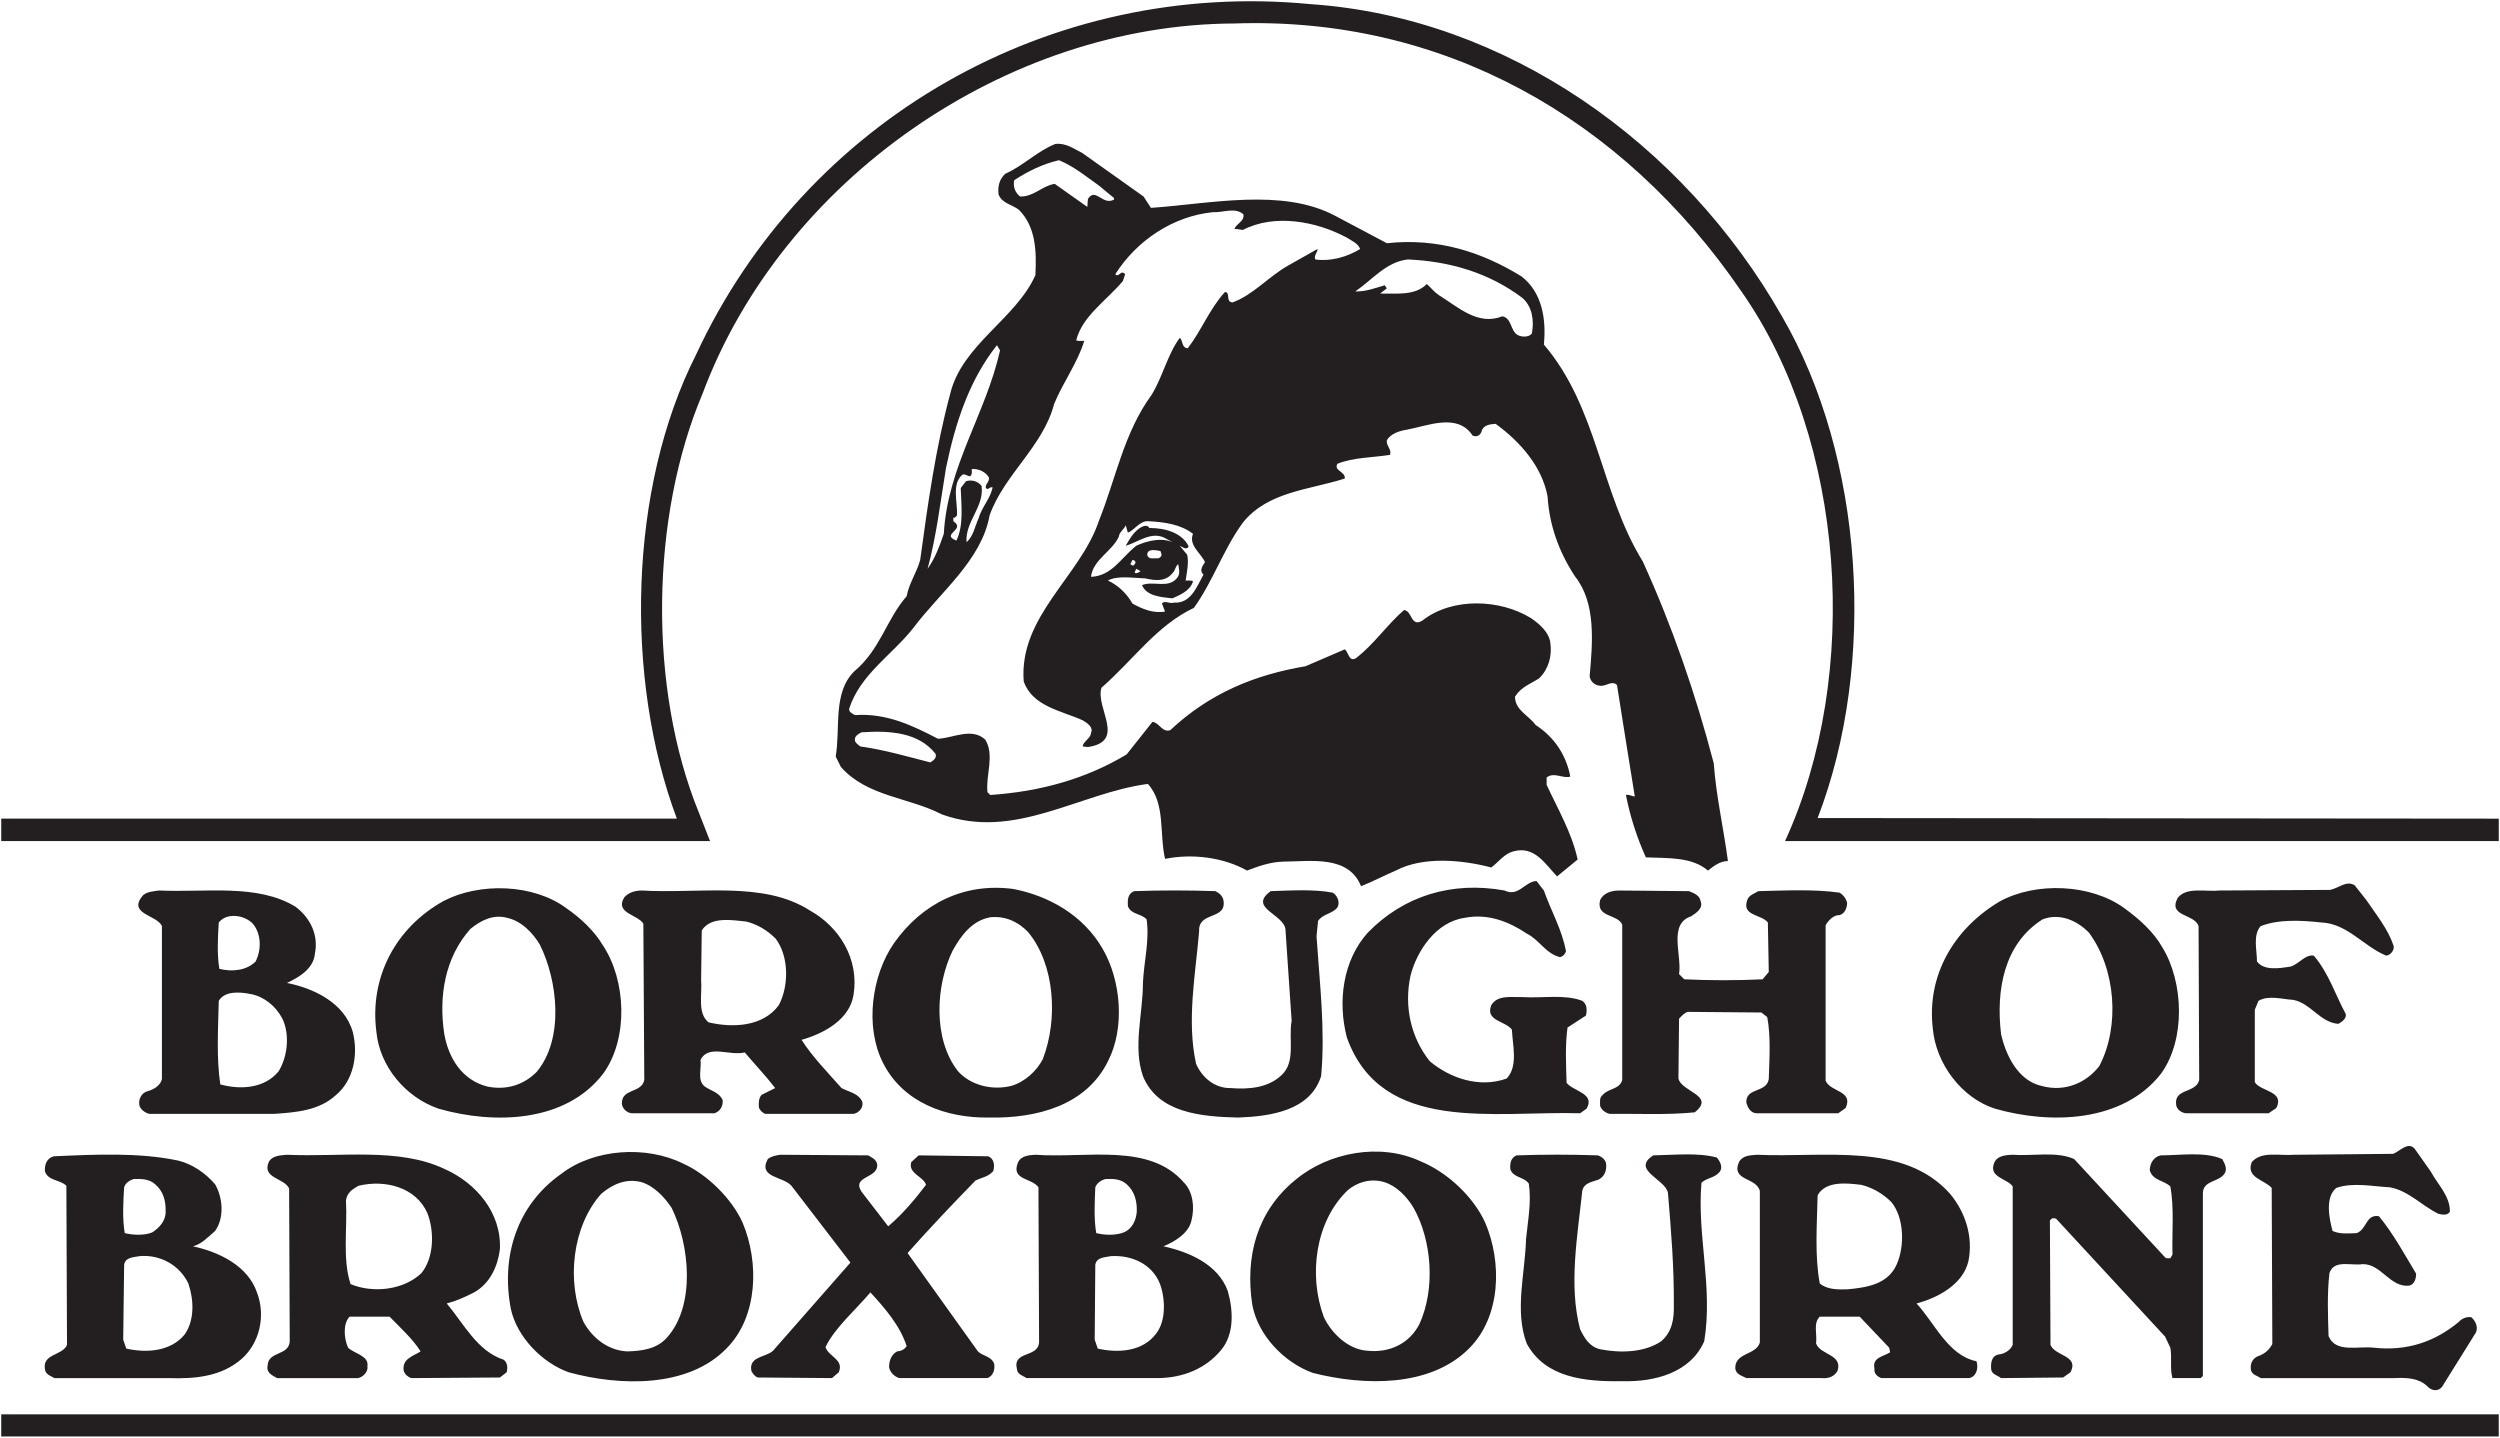
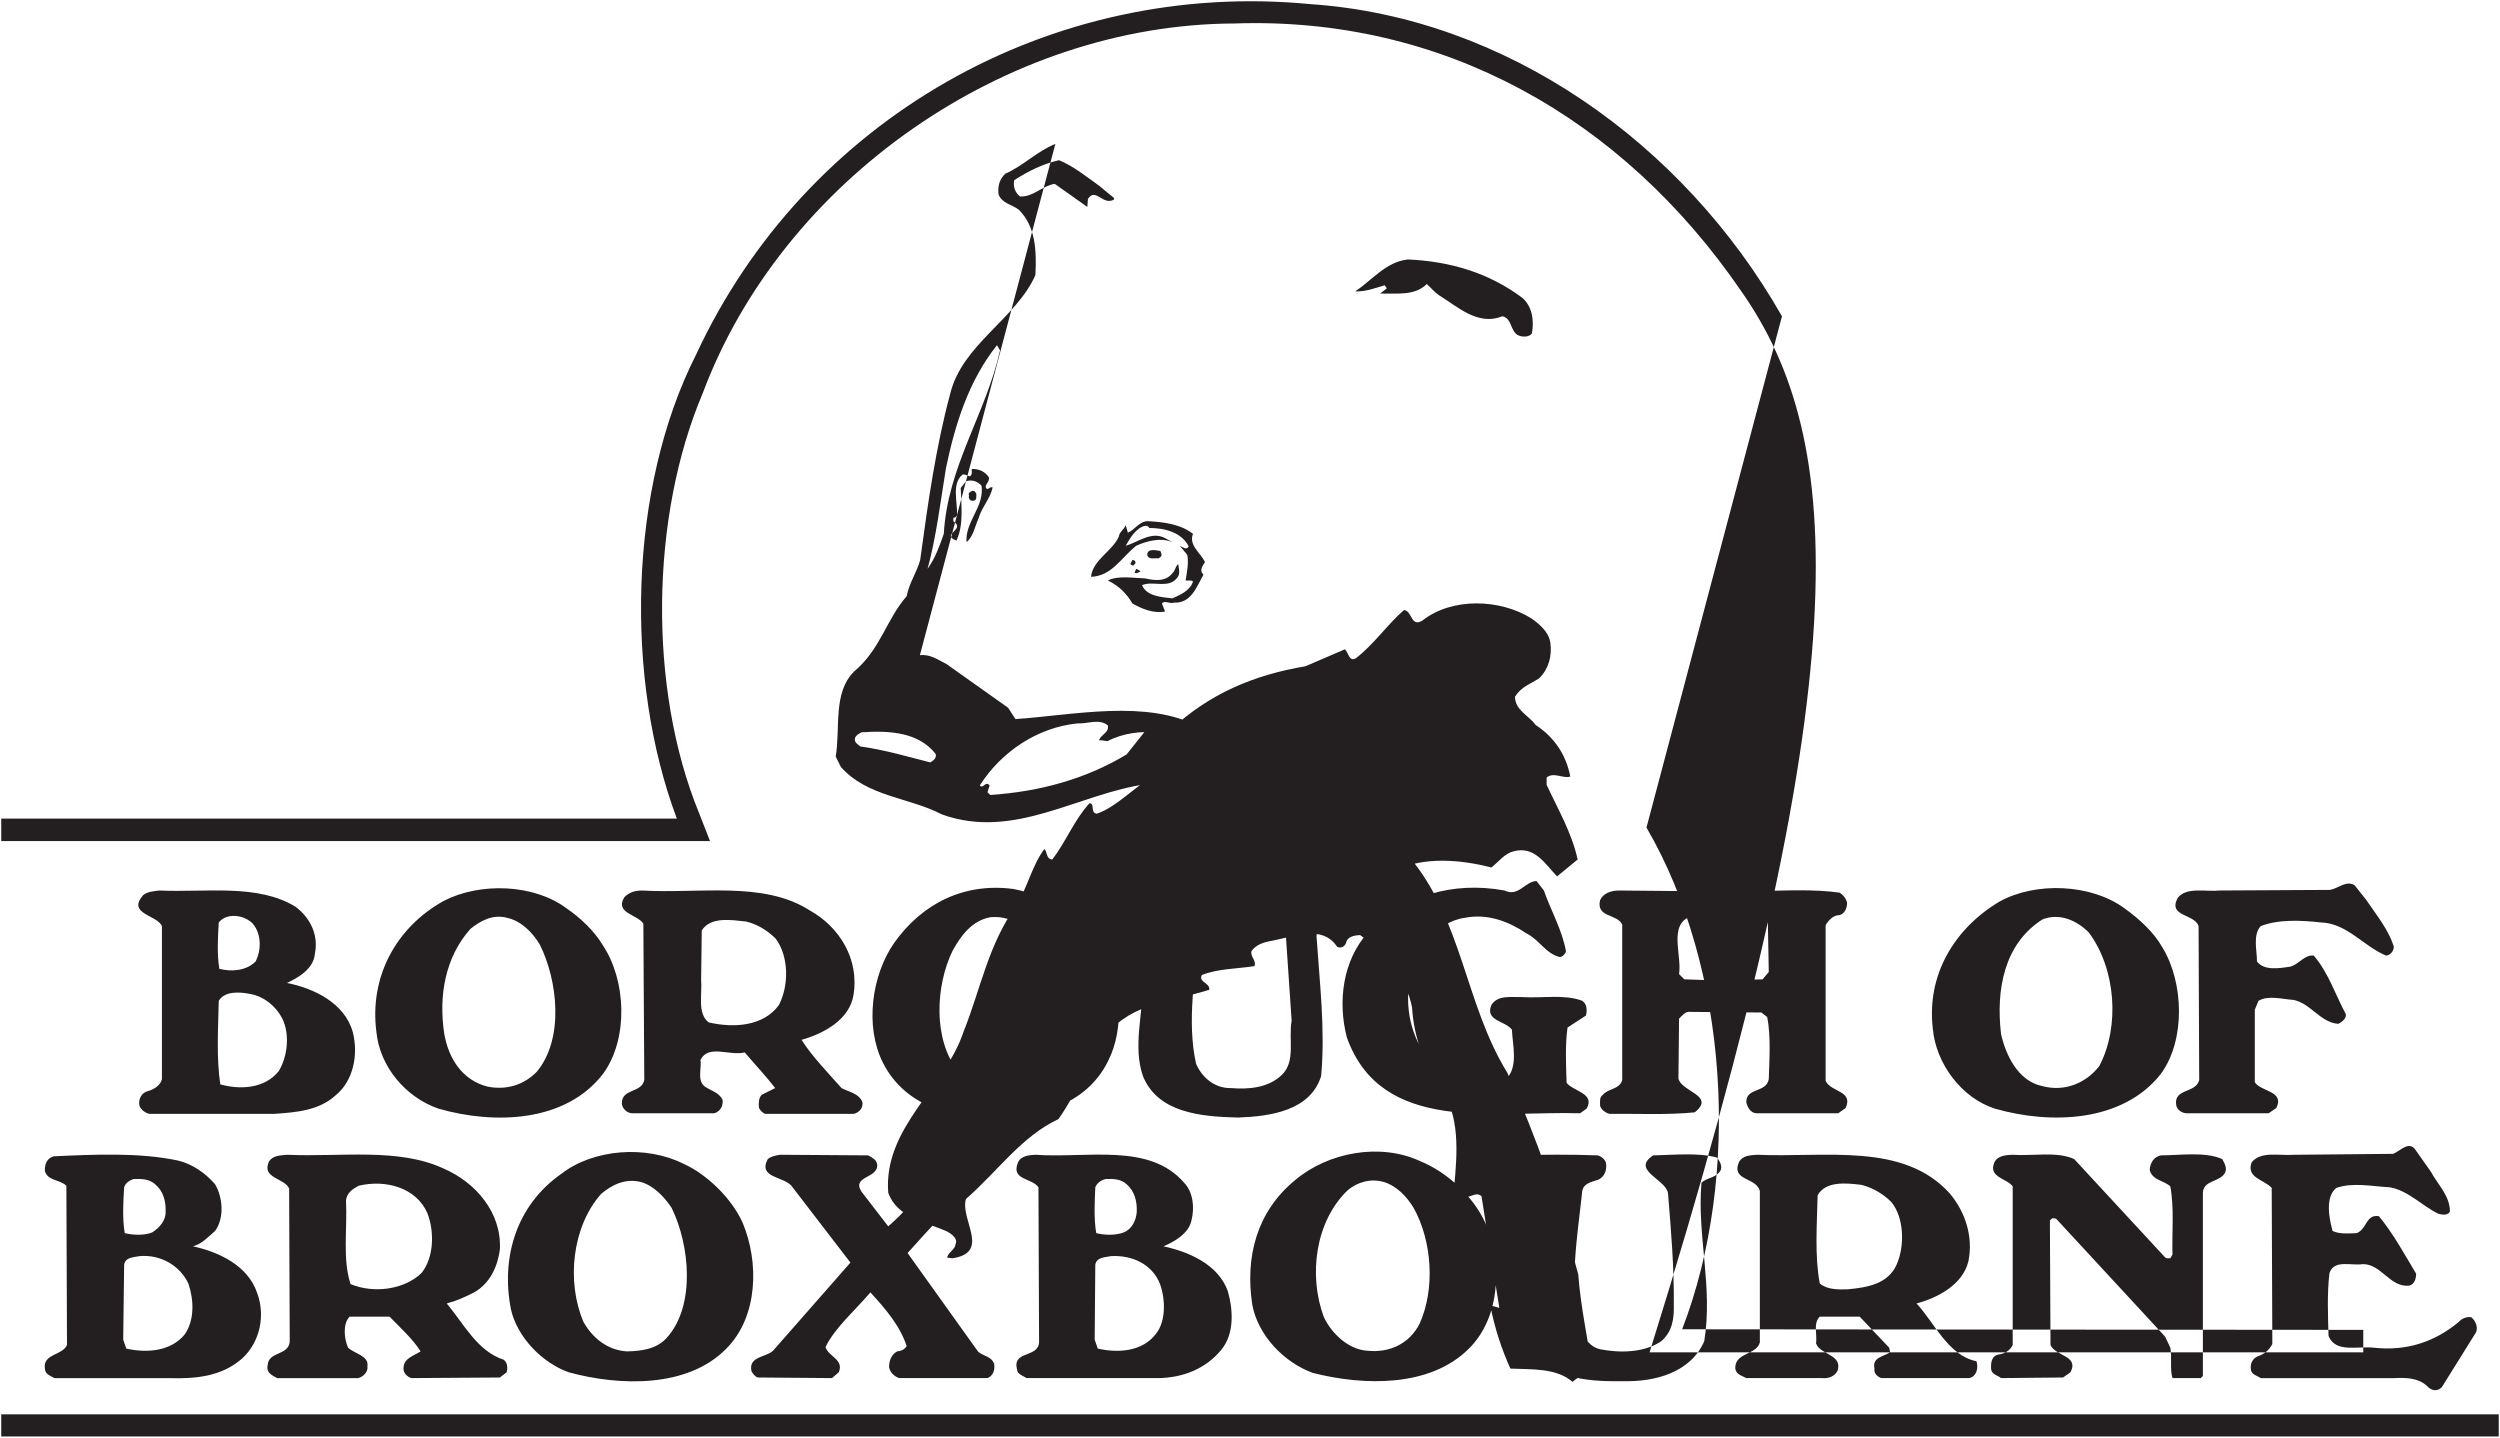
<svg xmlns="http://www.w3.org/2000/svg" xmlns:ns1="http://www.inkscape.org/namespaces/inkscape" xmlns:ns2="http://sodipodi.sourceforge.net/DTD/sodipodi-0.dtd" width="1000" height="575.094" id="svg3458" version="1.1" ns1:version="0.48.2 r9819" ns2:docname="New document 4">
  <defs id="defs3460" />
  <ns2:namedview id="base" pagecolor="#ffffff" bordercolor="#666666" borderopacity="1.0" ns1:pageopacity="0.0" ns1:pageshadow="2" ns1:zoom="0.35" ns1:cx="423.41804" ns1:cy="73.389447" ns1:document-units="px" ns1:current-layer="layer1" showgrid="false" fit-margin-left="0.5" fit-margin-bottom="0.5" fit-margin-top="0.5" fit-margin-right="0.5" ns1:window-width="1920" ns1:window-height="1028" ns1:window-x="-8" ns1:window-y="-8" ns1:window-maximized="1" />
  <g ns1:label="Layer 1" ns1:groupmode="layer" id="layer1" transform="translate(48.418,-30.658)">
-     <path d="m 415.507,544.053 c 2.218,5.892 2.59,14.866 -1.465,20.035 -5.41,7.237 -15.117,7.859 -23.347,6.013 l -1.235,-3.563 0.241,-29.982 c 0.502,-3.071 3.935,-2.951 6.273,-3.443 8.231,-0.491 16.341,3.071 19.533,10.941 m -388.585,0 c 2.208,6.394 2.58,14.625 -1.476,20.396 -5.531,6.765 -15.117,7.498 -23.347,5.651 L 0.865,566.537 1.236,536.555 c 0.492,-3.071 3.804,-2.951 6.143,-3.443 8.351,-0.743 16.1,3.684 19.543,10.941 M 708.122,511.481 c 5.159,6.263 5.41,17.696 2.088,25.074 -3.563,7.859 -11.915,9.094 -19.533,9.827 -4.065,0.131 -8.241,0.131 -11.182,-2.329 -2.098,-11.061 -1.114,-23.719 -0.863,-35.272 3.192,-5.782 11.423,-4.918 17.445,-4.186 4.547,1.114 8.723,3.563 12.045,6.886 m -585.592,4.427 c 2.831,7.247 2.71,17.696 -2.339,23.96 -7.006,6.765 -19.292,8.241 -28.386,4.427 -3.312,-10.078 -1.225,-22.243 -1.837,-33.425 0.361,-3.071 2.58,-4.547 5.029,-5.902 10.7,-2.58 22.986,0.613 27.533,10.941 m 97.706,-2.098 c 7.247,14.755 9.706,39.337 -2.088,52.115 -3.935,4.306 -9.837,5.169 -15.739,5.29 -7.498,-0.371 -13.762,-5.169 -17.445,-11.804 -6.886,-16.1 -4.547,-38.223 7.127,-51.252 4.427,-3.684 9.706,-6.263 15.98,-4.667 5.039,1.476 9.335,6.023 12.166,10.319 m 296.791,0 c 7.368,13.159 8.723,32.451 2.329,46.464 -4.045,7.859 -11.915,11.553 -20.637,10.69 -7.619,-0.371 -14.384,-6.755 -17.576,-13.4 -6.273,-16.833 -3.443,-38.464 9.586,-50.87 3.804,-3.202 9.204,-4.798 14.494,-3.202 4.918,1.476 9.094,5.772 11.804,10.319 M 402.237,504.354 c 3.202,2.821 4.186,6.755 4.055,10.941 -0.241,3.443 -1.837,6.996 -5.28,8.351 -3.192,1.225 -7.619,1.104 -10.941,0.251 -0.984,-5.782 -0.612,-12.416 -0.371,-18.319 0.622,-1.716 2.459,-2.951 4.186,-3.312 3.192,-0.131 6.023,0 8.351,2.088 m -388.595,0 c 3.322,2.821 4.306,6.755 4.186,10.941 0.12,3.563 -2.459,6.504 -5.41,8.351 -3.071,1.225 -7.619,1.104 -10.941,0.251 -0.984,-5.782 -0.612,-12.416 -0.241,-18.319 0.492,-1.716 2.208,-2.821 3.804,-3.312 3.202,-0.131 6.273,0 8.602,2.088 m 50.88,-66.238 c 3.071,6.263 2.088,15.237 -1.465,21.019 -5.661,6.996 -15.368,7.488 -23.357,5.28 -1.596,-10.57 -0.863,-22.494 -0.612,-33.435 2.459,-4.055 8.482,-3.563 12.778,-2.7 5.29,0.984 10.078,4.798 12.657,9.837 M 261.892,406.156 c 5.29,7.137 5.29,18.81 1.225,26.549 -6.263,8.602 -18.309,9.214 -28.135,6.886 -4.547,-3.694 -2.459,-11.061 -2.951,-16.964 l 0.251,-19.784 c 3.563,-5.651 11.915,-4.176 17.817,-3.563 4.427,1.104 8.351,3.443 11.794,6.876 m 525.256,-2.449 c 10.69,14.374 12.527,37.36 4.176,53.33 -5.159,6.765 -13.882,10.57 -23.107,7.99 -9.465,-2.088 -14.374,-12.416 -16.221,-20.768 -2.088,-17.696 1.235,-36.135 16.592,-45.842 6.876,-2.7 13.882,0.491 18.559,5.29 m -424.359,-0.251 c 10.821,13.029 12.045,35.021 5.902,50.88 -2.459,4.798 -7.378,9.214 -12.657,10.69 -7.99,1.967 -16.472,-0.491 -21.26,-5.892 -10.078,-12.788 -8.974,-34.298 -2.098,-48.301 3.443,-6.143 7.749,-11.925 14.996,-13.27 6.143,-0.622 11.182,1.837 15.117,5.892 m -195.281,5.039 c 7.127,14.253 9.837,37.611 -1.225,50.88 -5.039,5.159 -12.045,7.498 -19.784,5.902 -10.078,-2.58 -15.488,-11.312 -17.204,-21.019 -2.339,-15.237 0.361,-30.725 10.439,-42.027 3.935,-3.202 8.974,-6.023 14.745,-4.427 5.541,1.225 10.078,5.772 13.029,10.69 M 52.729,400.144 c 3.443,4.176 3.443,10.439 1.104,15.107 -3.684,3.694 -9.465,4.186 -14.504,2.951 -0.984,-5.772 -0.612,-12.527 -0.241,-18.549 3.192,-4.055 10.198,-3.071 13.641,0.491 m 273.072,-67.964 c 0.612,1.596 -0.863,2.7 -2.088,3.443 -9.214,-2.339 -18.309,-5.039 -28.025,-6.394 -0.733,-0.612 -1.716,-1.225 -2.088,-2.088 -0.492,-2.088 1.355,-2.831 2.58,-3.563 11.061,-0.743 22.735,-0.12 29.621,8.602 m 102.986,-87.989 c -1.847,4.547 3.071,7.619 4.788,11.302 -0.853,1.476 -2.459,3.192 -0.612,5.039 -2.71,4.788 -4.918,11.553 -11.794,11.182 -1.847,0.613 -3.694,-1.104 -4.798,0.371 l 1.235,3.192 c -4.798,0.863 -9.214,-1.104 -13.029,-3.192 -2.459,-4.186 -5.531,-7.127 -9.827,-9.225 3.925,-2.088 10.068,-0.984 14.866,-0.853 3.684,0.853 8.231,1.476 10.931,-2.088 1.235,-0.984 1.114,-2.831 2.339,-3.573 0.251,2.098 0.984,3.935 -0.612,5.661 -3.563,4.176 -9.345,0.853 -13.882,2.7 1.837,4.427 7.608,4.798 12.155,5.29 3.071,-1.355 7.127,-3.071 8.241,-6.765 -0.743,-0.612 -1.967,-0.241 -2.951,-0.371 0.492,-3.312 1.355,-7.247 0.612,-10.319 l -2.951,-3.563 c 0.984,0.371 2.71,1.967 3.563,0.241 -2.7,-5.521 -9.455,-7.368 -15.729,-7.368 -0.853,-1.596 -2.821,-0.612 -3.804,0 -2.71,1.847 -4.176,4.547 -5.651,7.127 4.788,-1.355 10.439,-6.143 15.97,-2.951 l 3.814,2.088 c -4.547,-2.821 -11.182,-1.225 -15.608,0.863 -6.263,5.039 -9.706,12.045 -18.068,12.416 0.743,-6.886 8.723,-10.329 11.182,-16.231 0.13,-1.596 2.098,-2.821 2.71,-4.417 l 0.853,2.951 c 2.459,-0.743 4.798,-4.918 8.361,-4.547 6.384,0.361 12.778,1.225 17.696,5.039 m -81.606,-22.493 c 0.241,1.726 -1.716,2.831 -1.225,4.176 0.984,1.114 1.465,-0.732 2.7,-0.241 -0.984,4.547 -4.427,7.99 -5.651,12.406 -1.476,3.202 -2.088,7.257 -4.798,9.465 -0.612,-8.231 7.127,-14.012 6.023,-22.484 -1.596,-1.967 -4.055,-2.58 -6.263,-1.847 l -2.088,2.7 c 0.241,7.006 1.225,14.996 -1.726,21.019 -6.635,-2.58 4.055,-4.306 -1.225,-7.739 l 0,-1.476 c 0.733,0.361 0.984,-0.491 1.476,-0.863 0.241,-5.28 -2.208,-12.537 2.088,-16.221 1.596,-0.863 3.192,2.088 3.814,-0.613 l 0,-1.726 c 2.821,-0.12 5.521,1.114 6.876,3.443 m 4.427,-50.88 c -5.651,25.315 -21.019,46.454 -22.494,73.375 -1.716,4.908 -3.433,9.706 -6.504,14.002 3.433,-12.406 5.159,-26.79 7.368,-40.301 3.684,-17.706 9.094,-34.911 20.396,-49.164 z m 208.922,-21.009 c 3.935,3.433 4.788,8.964 3.814,14.253 -1.235,1.596 -4.065,1.476 -5.661,0.613 -2.951,-1.596 -2.329,-6.755 -6.143,-7.498 -9.837,3.935 -17.827,-3.804 -25.435,-8.482 -1.977,-1.345 -2.961,-2.821 -4.798,-4.417 -4.798,4.788 -11.925,3.684 -18.68,3.804 l 2.7,-2.088 -0.853,-1.225 c -3.814,1.104 -7.498,2.58 -11.794,2.459 6.635,-4.427 12.276,-11.804 21.009,-12.788 17.084,0.743 32.562,5.41 45.842,15.368 M 391.547,105.19 c 1.847,1.596 3.684,3.071 5.651,4.667 l 0,0.622 c -4.547,2.58 -7.368,-5.039 -10.439,-0.251 l -0.251,3.202 -13.029,-9.225 c -5.039,0.743 -8.482,5.29 -13.892,5.039 -1.957,-1.596 -2.821,-3.804 -2.329,-6.514 5.531,-3.563 11.433,-6.514 17.947,-7.99 6.143,2.59 10.81,6.514 16.341,10.449 m 16.221,154.107 c -0.733,0.131 -1.596,1.104 -2.329,0.371 l 0.612,-1.476 c 0.612,0.371 1.355,0.491 1.716,1.104 m -2.088,-4.055 c 0.371,0.743 -0.371,1.235 -0.863,1.726 l -1.104,-0.622 0.863,-1.716 c 0.371,0.12 0.863,0.12 1.104,0.612 m 10.449,-3.071 c 0.371,0.984 -0.622,1.596 -1.235,1.847 -1.596,-0.251 -3.925,0.733 -4.417,-1.476 0.12,-2.7 3.684,-1.716 5.28,-1.476 z m -75.824,-25.064 c -0.622,0.241 -1.606,0.863 -1.114,1.716 -0.361,1.476 0.612,2.459 2.088,2.088 1.114,-0.491 0.743,-1.596 0.863,-2.7 -0.241,-0.491 -0.863,-1.596 -1.837,-1.104 m 610.777,369.293 -999,0 0,8.853 999,0 z M 756.423,492.56 c -2.831,0.12 -6.023,0.491 -7.137,3.192 -2.449,5.902 5.169,6.263 7.378,9.465 l 0,63.417 c -0.984,2.208 -3.312,3.553 -5.531,3.804 -3.061,0.491 -3.312,3.563 -3.061,6.143 0.482,1.967 2.58,2.208 3.925,3.312 l 24.823,-0.241 2.951,-2.088 c 3.563,-6.755 -6.143,-6.394 -7.99,-10.931 l -0.241,-49.776 0.863,-0.863 c 0.613,0 1.225,-0.12 1.716,0.241 l 43.503,47.066 2.088,4.427 c 0.743,3.814 -0.241,8.482 0.863,12.166 l 11.302,0 0.863,-0.853 0,-72.883 c -0.12,-5.4 6.263,-4.547 8.602,-7.98 1.355,-1.847 0.12,-4.186 -0.863,-5.902 -7.127,-3.071 -16.582,-1.476 -24.572,-1.476 -2.831,0.612 -4.306,3.071 -4.427,5.902 1.104,4.176 5.651,4.055 8.231,6.514 1.606,8.472 0.622,18.188 0.863,27.282 l -0.863,1.476 c -0.733,-0.131 -1.476,0.241 -2.088,-0.372 l -36.376,-39.327 c -7.127,-3.192 -16.592,-1.104 -24.823,-1.716 m -102.122,0 c -2.71,0.241 -5.661,0.241 -7.137,2.941 -3.192,7.619 6.886,5.902 8.361,11.553 l 0,60.597 c -1.476,5.159 -10.078,3.925 -9.827,10.439 0.361,2.459 2.7,2.821 4.417,3.804 l 30.233,0 c 2.59,0.251 5.039,-0.613 6.263,-2.941 2.098,-6.645 -6.996,-6.263 -8.602,-10.941 0.502,-3.563 -1.225,-8.11 1.486,-10.69 l 15.97,0 11.794,12.406 0.371,1.847 c -2.58,1.716 -7.257,1.967 -6.263,6.514 -0.251,1.967 0.974,3.071 2.7,3.804 l 35.152,0 c 3.071,-0.613 3.814,-4.176 2.951,-6.755 -11.312,-2.208 -16.843,-15.478 -23.97,-23.096 8.361,-2.218 18.559,-7.498 20.768,-16.964 1.967,-9.957 -1.345,-19.664 -7.368,-26.921 -18.559,-20.768 -49.897,-14.374 -77.299,-15.598 m -96.11,0.241 c -2.329,0.984 -2.7,3.322 -2.459,5.651 1.355,3.443 5.41,2.831 7.378,5.651 1.104,7.247 -0.371,14.876 -1.104,22.123 -0.371,13.772 -4.667,28.758 0.241,41.786 7.378,13.762 23.227,15.357 38.223,15.117 13.39,0.361 27.403,-3.563 32.813,-15.98 3.563,-21.751 -2.951,-42.399 -1.104,-63.407 2.088,-1.967 5.039,-1.847 7.006,-4.055 1.837,-1.847 0.492,-4.427 -0.863,-6.023 -7.739,-2.088 -17.204,-0.984 -25.445,-0.863 -9.084,5.902 5.159,9.586 5.902,15.117 1.225,14.745 2.459,29.49 2.339,44.737 0.12,5.531 -0.622,10.69 -5.039,14.494 -6.645,4.547 -16.351,4.798 -24.452,3.202 -4.186,-0.984 -6.273,-4.427 -7.99,-7.99 -4.678,-17.576 -0.994,-37.611 0.853,-55.307 0.612,-3.192 3.694,-3.563 6.143,-4.427 2.951,-1.104 3.814,-4.296 3.322,-6.876 -0.371,-1.355 -1.847,-2.58 -3.322,-2.951 -10.57,-0.371 -21.872,-0.371 -32.441,0 m -192.45,-0.241 c -2.71,0.12 -5.902,0.491 -7.006,3.192 -2.831,7.006 5.651,6.023 8.231,9.827 l 0.251,62.072 c -0.492,6.253 -10.7,3.192 -8.853,10.68 0.12,2.098 2.459,2.58 3.814,3.563 l 52.717,0 c 9.957,-0.12 19.051,-3.804 25.194,-11.302 5.29,-6.384 4.798,-15.97 2.58,-23.598 -3.925,-10.69 -15.608,-15.598 -25.686,-17.817 4.427,-1.837 10.078,-5.159 11.182,-10.319 1.355,-5.29 0.622,-11.433 -2.941,-15.117 -13.892,-16.1 -38.715,-9.706 -59.483,-11.182 m -102.002,0 c -1.847,0.241 -3.684,0.612 -5.039,1.716 -4.055,7.498 6.143,6.886 9.455,10.69 l 23.598,30.725 -30.966,35.272 c -2.951,2.71 -9.957,2.208 -8.602,8.231 0.612,0.984 1.476,2.218 2.58,2.459 l 29.621,0.241 2.7,-2.329 c 2.208,-5.159 -4.055,-6.143 -5.29,-10.078 3.694,-7.739 12.045,-14.866 17.947,-21.872 5.782,6.263 11.925,13.39 14.504,21.5 -0.984,1.476 -2.339,1.977 -3.804,2.098 -2.339,1.225 -3.322,3.925 -3.202,6.504 0.492,1.967 2.088,3.563 4.055,4.176 l 35.272,0 c 2.208,-0.853 3.071,-3.192 2.7,-5.641 -1.104,-3.202 -4.547,-3.082 -6.514,-5.039 l -28.135,-39.337 c 8.723,-9.827 17.817,-19.413 27.152,-28.999 2.459,-1.225 5.169,-1.476 7.127,-3.814 0.622,-2.208 0.371,-5.029 -2.088,-5.892 l -27.764,-0.371 -2.951,2.7 c -1.355,4.678 4.908,5.661 5.892,9.094 -4.417,5.782 -9.094,11.433 -15.117,16.592 l -10.69,-13.882 c -4.055,-6.394 6.886,-5.169 6.273,-10.941 -0.371,-1.967 -1.967,-2.58 -3.573,-3.563 z m -197.369,0 c -2.7,0.241 -5.651,0.361 -7.127,2.58 -3.322,6.876 6.143,6.635 7.99,10.931 l 0.241,61.33 c -0.612,5.651 -8.602,3.694 -8.843,9.465 -0.612,2.951 1.837,3.925 3.804,5.029 l 32.321,0 c 1.967,-0.361 4.176,-2.449 3.804,-4.788 0.622,-4.176 -5.159,-4.918 -7.739,-7.378 -1.596,-3.433 -2.208,-9.586 0.612,-12.406 l 15.98,0 c 4.427,4.547 9.214,8.843 12.416,13.892 -3.071,1.957 -7.498,2.941 -6.765,7.739 0.492,1.476 1.476,2.329 2.951,2.941 l 35.523,-0.241 2.7,-2.088 c 0.492,-1.716 0.371,-3.935 -1.225,-5.039 -10.57,-3.433 -15.98,-14.494 -22.735,-22.484 3.804,-0.984 7.368,-2.59 10.931,-4.427 6.394,-3.563 9.465,-10.449 10.329,-17.214 0.733,-14.745 -9.706,-26.79 -22.494,-32.321 -18.188,-8.472 -41.415,-4.537 -62.675,-5.521 m -43.513,2.329 c -15.478,-3.312 -33.415,-2.459 -49.766,-1.716 -2.7,0.733 -3.684,3.071 -3.563,5.892 1.235,4.055 6.023,3.322 8.602,5.902 l 0.251,63.668 c -1.847,4.296 -9.706,3.443 -8.853,9.455 0.12,2.339 2.218,2.821 3.814,3.804 l 45.591,0 c 11.061,0.381 21.38,-0.733 29.37,-7.739 7.127,-6.384 9.586,-17.074 6.143,-26.298 -3.684,-11.061 -15.478,-16.462 -25.686,-18.68 3.443,-0.863 6.023,-3.684 8.853,-6.143 3.814,-5.29 3.071,-13.4 0,-18.68 -3.814,-4.427 -9.094,-8.11 -14.755,-9.465 m 496.86,0.251 c -16.09,-7.498 -36.858,-3.563 -50.007,7.488 -15.488,12.667 -20.155,30.856 -17.204,50.027 2.329,12.166 12.657,22.976 24.211,27.162 20.276,5.159 46.815,5.892 62.424,-9.716 12.908,-12.778 13.28,-34.65 6.514,-50.389 -4.788,-10.57 -15.357,-20.276 -25.937,-24.572 m -294.814,0.984 c -14.745,-7.378 -35.764,-6.023 -48.793,4.055 -18.058,12.647 -24.211,33.546 -20.155,54.193 2.459,11.061 12.416,21.38 23.107,25.194 20.276,5.531 47.568,6.384 63.046,-9.465 12.778,-12.778 13.149,-34.65 6.514,-50.389 -4.306,-9.586 -14.133,-19.292 -23.719,-23.588 m 692.513,-6.023 c -2.71,-2.951 -5.902,1.104 -8.602,2.088 l -39.699,0.371 c -5.772,0.491 -12.908,-1.606 -16.833,2.941 -2.459,6.273 5.039,7.006 7.98,10.329 l 0.251,62.434 c -1.225,2.329 -3.071,3.925 -5.531,4.788 -2.459,0.853 -3.563,3.322 -2.951,5.902 0.613,1.726 2.459,1.957 3.814,2.941 l 53.581,0 c 4.918,-0.241 9.586,0 13.029,3.202 1.596,1.837 4.176,2.339 5.892,0.371 l 13.641,-21.882 c 0.863,-2.208 -0.12,-4.417 -1.837,-6.023 -1.726,-0.361 -3.935,0.491 -5.049,1.847 -9.455,7.869 -20.637,11.804 -34.027,10.319 -6.394,-0.733 -15.247,2.218 -18.078,-4.657 -0.241,-8.241 -0.612,-17.214 0.372,-25.204 1.847,-5.531 8.723,-2.821 13.28,-3.563 7.488,-0.12 10.931,9.465 18.67,8.602 2.098,-0.612 2.71,-2.821 2.71,-4.788 -4.667,-7.749 -9.094,-15.98 -14.876,-22.986 -5.28,-0.863 -4.667,5.039 -8.843,6.765 -3.443,0.12 -6.755,0.491 -9.706,-0.863 -1.355,-5.039 -3.071,-13.4 1.476,-17.204 6.635,-2.339 14.494,-0.613 21.5,-0.251 7.378,1.355 12.788,7.378 19.302,10.57 1.465,0.371 3.684,0.863 4.667,-0.853 0,-6.394 -4.798,-10.7 -7.629,-15.98 z M 599.235,386.863 c -3.071,0 -6.263,0.984 -7.608,3.814 -1.726,7.127 6.876,5.41 8.843,9.827 l 0,62.193 c -1.104,3.804 -5.651,3.312 -7.739,5.892 -1.486,0.984 -1.104,2.831 -1.104,4.427 0.482,1.596 2.208,2.831 3.804,3.192 11.302,-0.12 22.976,0.491 34.037,-0.613 8.482,-6.755 -5.28,-8.11 -6.514,-13.521 l 0.251,-23.96 c 1.104,-1.104 2.208,-2.459 3.563,-2.71 l 29.37,0.251 2.339,1.837 c 1.476,7.749 0.863,16.723 0.612,24.833 -0.984,5.651 -9.335,3.192 -8.974,9.465 0.622,1.967 1.606,3.925 3.935,4.176 l 32.813,0 2.951,-2.088 c 3.312,-7.006 -6.143,-6.394 -7.99,-10.941 l 0,-62.183 c 1.114,-1.967 3.192,-4.176 5.651,-4.055 2.218,-0.743 2.951,-3.071 2.951,-5.039 -0.612,-1.847 -1.355,-2.831 -2.951,-3.935 -10.329,-1.476 -21.872,-0.863 -32.562,-0.612 -1.596,0.984 -3.814,1.596 -4.427,3.563 -2.339,6.394 5.651,5.651 8.241,8.974 l 0.361,19.784 -2.459,2.941 c -10.198,0.491 -21.009,0.491 -31.337,0 l -2.088,-2.088 c 1.225,-7.488 -4.427,-20.025 4.788,-23.096 1.847,-1.235 5.039,-3.071 3.814,-6.143 -0.371,-2.339 -2.831,-3.202 -4.667,-3.935 z m -194.046,0.251 c -2.58,1.104 -2.58,3.563 -2.459,6.023 1.355,3.443 5.29,2.821 7.498,5.28 1.225,8.482 -1.104,16.964 -1.476,25.435 0,12.416 -4.055,25.445 0,37.239 6.023,14.755 23.227,16.231 38.093,16.592 13.159,-0.491 28.888,-2.821 33.184,-16.592 1.716,-18.429 -0.612,-37.48 -1.837,-55.909 l 0.612,-6.153 c 1.847,-2.821 5.772,-2.821 7.739,-5.4 1.114,-1.847 0.13,-4.667 -1.837,-5.902 -7.749,-1.476 -16.713,-0.863 -24.833,-0.612 -9.335,6.755 5.531,9.214 5.902,15.478 l 2.459,36.376 c -1.355,7.378 1.847,16.472 -4.176,21.882 -5.169,4.798 -12.537,5.651 -20.155,5.039 -6.514,0.12 -11.553,-4.296 -13.892,-9.706 -3.804,-17.214 -0.241,-35.764 1.225,-52.968 -0.482,-8.241 11.192,-4.306 9.716,-12.537 -0.492,-1.847 -1.476,-2.58 -3.192,-3.563 -10.7,-0.371 -22.002,-0.371 -32.572,0 m -196.877,-0.251 c -2.7,0 -5.159,0.743 -7.006,2.71 -3.935,6.384 5.41,6.876 7.619,10.57 l 0.371,62.554 c -1.225,5.4 -9.094,3.192 -8.974,9.455 0.251,1.967 1.847,3.563 3.935,3.814 l 33.064,0 c 2.329,-0.743 3.563,-2.831 3.312,-5.29 -1.345,-3.071 -4.667,-3.684 -7.127,-5.4 -3.192,-2.459 -1.225,-7.137 -1.716,-10.69 3.192,-6.273 11.543,-1.476 17.696,-2.951 4.055,4.788 8.602,9.586 12.166,14.253 l -5.41,2.7 c -1.225,1.355 -1.225,3.202 -1.104,5.039 0.361,1.114 1.476,2.218 2.58,2.58 l 35.272,0 c 2.088,-0.361 3.935,-2.329 3.563,-4.667 -1.355,-3.563 -5.41,-4.055 -8.361,-5.651 -5.41,-6.143 -11.794,-12.657 -15.98,-19.292 8.733,-2.459 19.182,-7.99 20.778,-17.947 2.329,-14.253 -5.531,-27.162 -17.455,-33.797 -18.559,-11.915 -44.236,-6.635 -67.222,-7.99 m -193.193,0 c -2.208,0.371 -4.427,0.371 -6.263,1.847 -6.635,7.619 5.651,7.869 7.498,12.416 l 0,61.199 c -0.622,2.58 -3.322,4.176 -5.661,4.788 -2.449,0.622 -3.925,3.202 -3.312,5.902 0.612,1.596 2.329,2.831 3.935,3.192 l 50.017,0 c 8.853,-0.613 17.817,-1.345 24.452,-7.368 7.257,-5.902 9.214,-16.472 6.886,-25.445 -3.322,-11.674 -15.729,-17.445 -26.298,-19.543 4.667,-2.208 10.69,-5.651 11.182,-11.794 1.476,-7.247 -1.716,-14.133 -7.739,-18.68 -15.237,-9.335 -35.884,-5.651 -54.695,-6.514 m 786.284,7.137 c -13.4,-9.837 -35.523,-10.7 -50.017,-2.71 -17.947,10.69 -29.25,29.25 -26.67,50.88 1.235,13.882 11.433,27.654 24.823,31.95 22.243,6.394 51.121,5.531 66.368,-13.882 9.947,-13.521 9.214,-36.627 0.613,-50.64 -3.443,-6.143 -9.345,-11.423 -15.117,-15.598 m -444.514,-7.749 c -19.533,-2.58 -36.376,5.651 -47.678,21.631 -8.974,12.898 -11.794,33.425 -4.427,47.929 7.99,15.849 25.194,22.123 42.399,21.872 19.051,0.372 38.835,-4.788 47.568,-22.484 6.876,-13.28 5.28,-32.331 -2.098,-44.988 -7.739,-13.511 -21.631,-21.25 -35.764,-23.96 m -178.689,7.749 c -13.149,-9.837 -34.77,-10.449 -49.154,-2.951 -19.051,10.57 -29.741,30.344 -26.911,52.346 1.345,13.892 11.674,26.178 24.823,30.725 22.243,6.394 51.001,5.651 65.997,-14.133 10.078,-14.012 9.094,-37.239 -0.251,-51.242 -3.443,-5.782 -8.974,-10.941 -14.504,-14.745 m 715.247,-9.225 c -3.312,-2.088 -6.514,1.235 -9.827,1.847 l -44.005,0.241 c -5.892,0.622 -13.27,-1.596 -16.953,2.951 -4.055,7.619 6.755,6.273 8.351,11.312 l 0.251,61.571 c -1.345,5.4 -10.198,3.192 -9.214,9.947 0.241,1.847 2.208,3.202 3.935,3.322 l 33.054,0 3.071,-2.088 c 3.443,-6.886 -6.263,-6.514 -8.602,-10.329 l 0,-28.999 1.476,-3.573 c 4.055,-2.329 9.465,-0.612 13.882,-0.361 6.886,1.225 10.821,9.094 18.068,9.586 1.355,-0.743 3.322,-2.088 2.951,-3.935 -4.176,-7.739 -6.886,-16.472 -12.778,-23.347 -3.563,-0.612 -6.023,3.563 -9.465,4.417 -4.176,0.622 -10.449,1.726 -13.27,-2.088 0,-4.547 -1.726,-10.56 1.476,-14.123 7.127,-2.831 16.341,-2.339 24.201,-1.476 10.449,0.361 17.094,9.706 26.058,13.27 1.726,-0.251 3.202,-2.088 2.951,-3.814 -2.208,-6.755 -6.876,-12.406 -10.941,-18.429 z m -327.265,-1.716 c -4.667,0.241 -7.247,6.514 -12.778,3.804 -21.019,-3.804 -40.311,2.098 -54.685,16.843 -9.967,11.051 -12.176,27.523 -8.361,42.027 13.882,38.584 58.74,29.25 93.279,30.233 l 2.58,-1.847 c 3.563,-6.143 -5.29,-6.876 -7.99,-10.319 -0.241,-7.257 -0.612,-15.117 0.371,-22.123 l 7.368,-4.798 c 0.492,-2.088 0.492,-4.547 -1.476,-5.902 -7.127,-2.7 -15.97,-0.974 -23.96,-1.476 -4.547,0.131 -9.837,-0.974 -12.416,3.202 -2.58,6.384 5.651,6.263 8.241,9.837 0.241,6.143 2.58,14.625 -2.098,19.533 -10.931,3.935 -22.615,-0.12 -30.725,-6.876 -7.488,-9.345 -10.439,-21.761 -7.739,-34.288 2.58,-10.078 10.319,-21.511 21.631,-23.107 9.214,-1.847 17.696,1.476 24.823,6.263 5.169,2.58 7.619,8.11 13.4,9.465 1.225,-0.371 1.967,-1.225 2.339,-2.339 -1.606,-8.723 -6.023,-16.221 -8.853,-24.331 z M 373.731,88.226 c -7.378,2.951 -12.788,8.733 -20.035,11.925 -2.339,2.218 -3.071,4.918 -2.7,8.241 1.345,3.684 5.521,4.055 8.231,6.263 6.635,6.765 7.006,16.221 6.514,26.058 -7.749,17.445 -29.25,27.764 -34.037,47.307 -5.782,21.39 -8.974,44.005 -12.045,66.609 -1.355,5.039 -4.427,9.214 -5.41,14.504 -8.231,9.465 -10.449,21.26 -21.019,30.113 -8.602,8.602 -5.41,22.484 -7.368,34.037 l 2.088,4.176 c 10.57,11.925 27.041,12.045 40.311,18.931 29.119,10.57 54.805,-8.482 82.459,-12.166 7.127,7.739 4.547,20.025 6.886,29.982 10.931,-2.208 23.347,-0.613 32.803,4.678 4.557,-1.726 9.225,-3.443 14.504,-3.573 11.433,-0.12 26.058,-2.58 31.096,9.837 4.667,-1.847 9.214,-4.296 13.892,-6.263 10.931,-5.782 26.539,-4.306 38.213,-1.235 3.192,-2.459 5.29,-5.651 9.094,-6.514 8.241,-2.088 12.286,4.918 17.204,10.078 l 8.231,-6.755 c -2.329,-10.7 -7.859,-20.035 -12.406,-29.872 l 0,-2.941 c 2.951,-2.339 6.635,0.613 9.465,-0.371 -1.606,-8.361 -6.143,-15.608 -13.892,-20.647 -2.7,-3.804 -8.231,-5.902 -8.231,-11.302 2.58,-4.055 6.143,-5.039 9.706,-7.378 3.814,-3.804 5.169,-8.974 4.427,-14.253 -0.612,-4.306 -4.427,-7.498 -7.619,-9.706 -12.416,-7.749 -31.588,-8.482 -43.513,0.853 -4.667,2.951 -4.055,-3.804 -7.368,-4.176 -6.394,5.41 -12.045,13.762 -19.292,19.292 -2.821,1.606 -2.951,-2.58 -4.427,-3.563 l -15.729,6.765 c -20.406,3.443 -38.344,10.81 -54.072,25.556 -3.192,1.104 -4.427,-3.071 -7.127,-3.312 l -10.329,13.019 c -16.341,9.837 -34.66,14.876 -54.564,16.221 l -1.104,-1.104 c -0.743,-6.876 2.951,-14.745 -0.863,-21.009 -5.4,-5.039 -12.898,-0.622 -18.921,-0.371 -10.198,-5.28 -20.527,-10.319 -33.184,-9.465 -0.984,-0.491 -2.58,-1.225 -2.339,-2.58 4.427,-13.762 17.214,-21.5 25.686,-32.321 10.69,-14.253 27.282,-27.041 30.474,-44.978 5.782,-16.341 21.39,-27.523 25.817,-44.607 3.563,-8.612 9.335,-16.351 12.045,-25.194 -0.984,-0.131 -2.339,0.241 -3.202,-0.251 2.339,-9.586 12.176,-15.97 18.68,-23.719 l 0.863,-2.7 c -1.716,-2.088 -2.459,1.596 -3.935,0 8.602,-13.521 23.107,-23.227 39.086,-24.823 4.045,0.241 8.843,-2.088 12.166,0.863 0.482,2.941 -2.831,3.563 -3.563,5.892 1.104,-0.12 2.208,0.251 3.312,0.372 12.788,-6.635 29.38,-3.443 41.425,2.951 1.957,1.225 4.788,2.459 5.521,4.667 -5.28,3.192 -11.794,5.039 -17.937,4.176 -0.743,-1.716 1.225,-3.192 0.853,-4.176 l -11.543,6.514 c -7.749,4.296 -14.384,12.045 -22.494,14.866 -2.831,-0.361 -0.612,-4.176 -2.951,-4.176 -6.023,6.514 -9.465,15.488 -14.866,22.484 -2.58,-0.12 -1.847,-3.071 -3.202,-4.176 -5.039,6.886 -6.755,15.488 -11.302,22.856 -11.061,15.127 -14.253,33.435 -21.019,50.268 -7.368,22.243 -32.08,38.223 -30.113,64.281 3.443,10.068 15.247,11.794 23.608,15.598 1.716,0.984 4.417,2.831 3.312,5.039 -0.12,2.218 -3.192,3.443 -3.312,5.41 l 2.088,0.241 c 15.478,-2.329 2.941,-15.478 5.4,-23.709 12.788,-11.182 22.123,-24.953 36.988,-31.96 7.749,-10.81 11.674,-23.227 19.543,-34.037 9.957,-12.537 26.67,-13.149 40.803,-17.696 0.371,-2.831 -4.547,-3.071 -2.951,-5.902 6.394,-2.58 14.012,-2.459 21.019,-3.563 0.863,-2.208 -1.606,-3.563 -1.235,-5.892 1.596,-2.59 4.918,-3.694 7.99,-4.186 8.231,-1.476 20.276,-6.876 26.298,2.339 1.606,0.732 2.951,0 3.563,-1.476 0.492,-2.71 3.443,-3.071 5.651,-3.202 9.837,7.137 18.57,17.084 20.778,29.009 0.733,11.794 4.667,22.364 10.931,31.95 8.492,10.57 7.127,26.429 5.902,39.95 0.241,1.957 1.837,3.563 3.804,3.804 2.71,0.612 4.918,-2.339 7.137,-0.241 2.329,14.866 4.788,30.103 7.127,44.607 -1.235,-0.131 -2.58,-0.984 -3.563,-0.622 1.716,8.733 4.427,17.084 7.99,24.953 8.843,0.371 18.429,-0.251 24.823,5.29 2.208,-1.726 4.788,-3.814 7.99,-3.814 -1.726,-13.149 -4.678,-25.686 -5.661,-39.086 -7.247,-27.764 -16.592,-54.805 -28.386,-80.742 -16.953,-27.403 -17.937,-61.44 -39.568,-86.765 0.984,-9.947 -0.612,-20.888 -8.974,-27.272 -15.729,-9.706 -33.435,-15.488 -53.832,-13.27 l -20.637,-10.941 c -21.139,-11.312 -50.268,-4.798 -73.736,-3.202 l -2.951,-4.547 -24.582,-17.445 c -3.322,-1.606 -6.394,-4.055 -10.69,-3.573 m 290.638,68.948 c 32.692,56.17 38.103,138.87 14.263,200.691 l 272.45,0.241 0,8.974 -285.479,0 C 696.198,300.352 689.814,206.712 648.148,147.229 600.469,77.538 528.45,37.117 445.128,40.058 353.936,40.429 264.592,102.612 232.642,188.022 c -20.888,49.285 -21.872,117.861 -1.476,167.758 l 4.427,11.302 -283.511,0 0,-8.974 270.242,0 C 201.305,302.069 203.031,225.873 229.942,172.664 273.566,78.522 371.763,22.241 475.853,32.319 553.765,37.609 624.8,87.616 664.369,157.176" style="fill:#231f20;fill-opacity:1;fill-rule:nonzero;stroke:none" id="path3145" ns1:connector-curvature="0" ns2:nodetypes="cccccccccccccccccccccccccccccccccccccccccccccccccccccccccccccccccccccccccccccccccccccccccccccccccccccccccccccccccccccccccccccccccccccccccccccccccccccccccccccccccccccccccccccccccccccccccccccccccccccccccccccccccccccccccccccccccccccccccccccccccccccccccccccccccccccccccccccccccccccccccccccccccccccccccccccccccccccccccccccccccccccccccccccccccccccccccccccccccccccccccccccccccccccccccccccccccccccccccccccccccccccccccccccccccccccccccccccccccccccccccccccccccccccccccccccccccccccccccccccccccccccccccccccccccccccccccccccccccccccccccccccccccccccccccccccccccccccccccccccccccccccccccccccccccccccccccccccccccccccccccccccccccccccccccccccccccccccccccccccccccccccccccccccccccccccccccccccc" />
+     <path d="m 415.507,544.053 c 2.218,5.892 2.59,14.866 -1.465,20.035 -5.41,7.237 -15.117,7.859 -23.347,6.013 l -1.235,-3.563 0.241,-29.982 c 0.502,-3.071 3.935,-2.951 6.273,-3.443 8.231,-0.491 16.341,3.071 19.533,10.941 m -388.585,0 c 2.208,6.394 2.58,14.625 -1.476,20.396 -5.531,6.765 -15.117,7.498 -23.347,5.651 L 0.865,566.537 1.236,536.555 c 0.492,-3.071 3.804,-2.951 6.143,-3.443 8.351,-0.743 16.1,3.684 19.543,10.941 M 708.122,511.481 c 5.159,6.263 5.41,17.696 2.088,25.074 -3.563,7.859 -11.915,9.094 -19.533,9.827 -4.065,0.131 -8.241,0.131 -11.182,-2.329 -2.098,-11.061 -1.114,-23.719 -0.863,-35.272 3.192,-5.782 11.423,-4.918 17.445,-4.186 4.547,1.114 8.723,3.563 12.045,6.886 m -585.592,4.427 c 2.831,7.247 2.71,17.696 -2.339,23.96 -7.006,6.765 -19.292,8.241 -28.386,4.427 -3.312,-10.078 -1.225,-22.243 -1.837,-33.425 0.361,-3.071 2.58,-4.547 5.029,-5.902 10.7,-2.58 22.986,0.613 27.533,10.941 m 97.706,-2.098 c 7.247,14.755 9.706,39.337 -2.088,52.115 -3.935,4.306 -9.837,5.169 -15.739,5.29 -7.498,-0.371 -13.762,-5.169 -17.445,-11.804 -6.886,-16.1 -4.547,-38.223 7.127,-51.252 4.427,-3.684 9.706,-6.263 15.98,-4.667 5.039,1.476 9.335,6.023 12.166,10.319 m 296.791,0 c 7.368,13.159 8.723,32.451 2.329,46.464 -4.045,7.859 -11.915,11.553 -20.637,10.69 -7.619,-0.371 -14.384,-6.755 -17.576,-13.4 -6.273,-16.833 -3.443,-38.464 9.586,-50.87 3.804,-3.202 9.204,-4.798 14.494,-3.202 4.918,1.476 9.094,5.772 11.804,10.319 M 402.237,504.354 c 3.202,2.821 4.186,6.755 4.055,10.941 -0.241,3.443 -1.837,6.996 -5.28,8.351 -3.192,1.225 -7.619,1.104 -10.941,0.251 -0.984,-5.782 -0.612,-12.416 -0.371,-18.319 0.622,-1.716 2.459,-2.951 4.186,-3.312 3.192,-0.131 6.023,0 8.351,2.088 m -388.595,0 c 3.322,2.821 4.306,6.755 4.186,10.941 0.12,3.563 -2.459,6.504 -5.41,8.351 -3.071,1.225 -7.619,1.104 -10.941,0.251 -0.984,-5.782 -0.612,-12.416 -0.241,-18.319 0.492,-1.716 2.208,-2.821 3.804,-3.312 3.202,-0.131 6.273,0 8.602,2.088 m 50.88,-66.238 c 3.071,6.263 2.088,15.237 -1.465,21.019 -5.661,6.996 -15.368,7.488 -23.357,5.28 -1.596,-10.57 -0.863,-22.494 -0.612,-33.435 2.459,-4.055 8.482,-3.563 12.778,-2.7 5.29,0.984 10.078,4.798 12.657,9.837 M 261.892,406.156 c 5.29,7.137 5.29,18.81 1.225,26.549 -6.263,8.602 -18.309,9.214 -28.135,6.886 -4.547,-3.694 -2.459,-11.061 -2.951,-16.964 l 0.251,-19.784 c 3.563,-5.651 11.915,-4.176 17.817,-3.563 4.427,1.104 8.351,3.443 11.794,6.876 m 525.256,-2.449 c 10.69,14.374 12.527,37.36 4.176,53.33 -5.159,6.765 -13.882,10.57 -23.107,7.99 -9.465,-2.088 -14.374,-12.416 -16.221,-20.768 -2.088,-17.696 1.235,-36.135 16.592,-45.842 6.876,-2.7 13.882,0.491 18.559,5.29 m -424.359,-0.251 c 10.821,13.029 12.045,35.021 5.902,50.88 -2.459,4.798 -7.378,9.214 -12.657,10.69 -7.99,1.967 -16.472,-0.491 -21.26,-5.892 -10.078,-12.788 -8.974,-34.298 -2.098,-48.301 3.443,-6.143 7.749,-11.925 14.996,-13.27 6.143,-0.622 11.182,1.837 15.117,5.892 m -195.281,5.039 c 7.127,14.253 9.837,37.611 -1.225,50.88 -5.039,5.159 -12.045,7.498 -19.784,5.902 -10.078,-2.58 -15.488,-11.312 -17.204,-21.019 -2.339,-15.237 0.361,-30.725 10.439,-42.027 3.935,-3.202 8.974,-6.023 14.745,-4.427 5.541,1.225 10.078,5.772 13.029,10.69 M 52.729,400.144 c 3.443,4.176 3.443,10.439 1.104,15.107 -3.684,3.694 -9.465,4.186 -14.504,2.951 -0.984,-5.772 -0.612,-12.527 -0.241,-18.549 3.192,-4.055 10.198,-3.071 13.641,0.491 m 273.072,-67.964 c 0.612,1.596 -0.863,2.7 -2.088,3.443 -9.214,-2.339 -18.309,-5.039 -28.025,-6.394 -0.733,-0.612 -1.716,-1.225 -2.088,-2.088 -0.492,-2.088 1.355,-2.831 2.58,-3.563 11.061,-0.743 22.735,-0.12 29.621,8.602 m 102.986,-87.989 c -1.847,4.547 3.071,7.619 4.788,11.302 -0.853,1.476 -2.459,3.192 -0.612,5.039 -2.71,4.788 -4.918,11.553 -11.794,11.182 -1.847,0.613 -3.694,-1.104 -4.798,0.371 l 1.235,3.192 c -4.798,0.863 -9.214,-1.104 -13.029,-3.192 -2.459,-4.186 -5.531,-7.127 -9.827,-9.225 3.925,-2.088 10.068,-0.984 14.866,-0.853 3.684,0.853 8.231,1.476 10.931,-2.088 1.235,-0.984 1.114,-2.831 2.339,-3.573 0.251,2.098 0.984,3.935 -0.612,5.661 -3.563,4.176 -9.345,0.853 -13.882,2.7 1.837,4.427 7.608,4.798 12.155,5.29 3.071,-1.355 7.127,-3.071 8.241,-6.765 -0.743,-0.612 -1.967,-0.241 -2.951,-0.371 0.492,-3.312 1.355,-7.247 0.612,-10.319 l -2.951,-3.563 c 0.984,0.371 2.71,1.967 3.563,0.241 -2.7,-5.521 -9.455,-7.368 -15.729,-7.368 -0.853,-1.596 -2.821,-0.612 -3.804,0 -2.71,1.847 -4.176,4.547 -5.651,7.127 4.788,-1.355 10.439,-6.143 15.97,-2.951 l 3.814,2.088 c -4.547,-2.821 -11.182,-1.225 -15.608,0.863 -6.263,5.039 -9.706,12.045 -18.068,12.416 0.743,-6.886 8.723,-10.329 11.182,-16.231 0.13,-1.596 2.098,-2.821 2.71,-4.417 l 0.853,2.951 c 2.459,-0.743 4.798,-4.918 8.361,-4.547 6.384,0.361 12.778,1.225 17.696,5.039 m -81.606,-22.493 c 0.241,1.726 -1.716,2.831 -1.225,4.176 0.984,1.114 1.465,-0.732 2.7,-0.241 -0.984,4.547 -4.427,7.99 -5.651,12.406 -1.476,3.202 -2.088,7.257 -4.798,9.465 -0.612,-8.231 7.127,-14.012 6.023,-22.484 -1.596,-1.967 -4.055,-2.58 -6.263,-1.847 l -2.088,2.7 c 0.241,7.006 1.225,14.996 -1.726,21.019 -6.635,-2.58 4.055,-4.306 -1.225,-7.739 l 0,-1.476 c 0.733,0.361 0.984,-0.491 1.476,-0.863 0.241,-5.28 -2.208,-12.537 2.088,-16.221 1.596,-0.863 3.192,2.088 3.814,-0.613 l 0,-1.726 c 2.821,-0.12 5.521,1.114 6.876,3.443 m 4.427,-50.88 c -5.651,25.315 -21.019,46.454 -22.494,73.375 -1.716,4.908 -3.433,9.706 -6.504,14.002 3.433,-12.406 5.159,-26.79 7.368,-40.301 3.684,-17.706 9.094,-34.911 20.396,-49.164 z m 208.922,-21.009 c 3.935,3.433 4.788,8.964 3.814,14.253 -1.235,1.596 -4.065,1.476 -5.661,0.613 -2.951,-1.596 -2.329,-6.755 -6.143,-7.498 -9.837,3.935 -17.827,-3.804 -25.435,-8.482 -1.977,-1.345 -2.961,-2.821 -4.798,-4.417 -4.798,4.788 -11.925,3.684 -18.68,3.804 l 2.7,-2.088 -0.853,-1.225 c -3.814,1.104 -7.498,2.58 -11.794,2.459 6.635,-4.427 12.276,-11.804 21.009,-12.788 17.084,0.743 32.562,5.41 45.842,15.368 M 391.547,105.19 c 1.847,1.596 3.684,3.071 5.651,4.667 l 0,0.622 c -4.547,2.58 -7.368,-5.039 -10.439,-0.251 l -0.251,3.202 -13.029,-9.225 c -5.039,0.743 -8.482,5.29 -13.892,5.039 -1.957,-1.596 -2.821,-3.804 -2.329,-6.514 5.531,-3.563 11.433,-6.514 17.947,-7.99 6.143,2.59 10.81,6.514 16.341,10.449 m 16.221,154.107 c -0.733,0.131 -1.596,1.104 -2.329,0.371 l 0.612,-1.476 c 0.612,0.371 1.355,0.491 1.716,1.104 m -2.088,-4.055 c 0.371,0.743 -0.371,1.235 -0.863,1.726 l -1.104,-0.622 0.863,-1.716 c 0.371,0.12 0.863,0.12 1.104,0.612 m 10.449,-3.071 c 0.371,0.984 -0.622,1.596 -1.235,1.847 -1.596,-0.251 -3.925,0.733 -4.417,-1.476 0.12,-2.7 3.684,-1.716 5.28,-1.476 z m -75.824,-25.064 c -0.622,0.241 -1.606,0.863 -1.114,1.716 -0.361,1.476 0.612,2.459 2.088,2.088 1.114,-0.491 0.743,-1.596 0.863,-2.7 -0.241,-0.491 -0.863,-1.596 -1.837,-1.104 m 610.777,369.293 -999,0 0,8.853 999,0 z M 756.423,492.56 c -2.831,0.12 -6.023,0.491 -7.137,3.192 -2.449,5.902 5.169,6.263 7.378,9.465 l 0,63.417 c -0.984,2.208 -3.312,3.553 -5.531,3.804 -3.061,0.491 -3.312,3.563 -3.061,6.143 0.482,1.967 2.58,2.208 3.925,3.312 l 24.823,-0.241 2.951,-2.088 c 3.563,-6.755 -6.143,-6.394 -7.99,-10.931 l -0.241,-49.776 0.863,-0.863 c 0.613,0 1.225,-0.12 1.716,0.241 l 43.503,47.066 2.088,4.427 c 0.743,3.814 -0.241,8.482 0.863,12.166 l 11.302,0 0.863,-0.853 0,-72.883 c -0.12,-5.4 6.263,-4.547 8.602,-7.98 1.355,-1.847 0.12,-4.186 -0.863,-5.902 -7.127,-3.071 -16.582,-1.476 -24.572,-1.476 -2.831,0.612 -4.306,3.071 -4.427,5.902 1.104,4.176 5.651,4.055 8.231,6.514 1.606,8.472 0.622,18.188 0.863,27.282 l -0.863,1.476 c -0.733,-0.131 -1.476,0.241 -2.088,-0.372 l -36.376,-39.327 c -7.127,-3.192 -16.592,-1.104 -24.823,-1.716 m -102.122,0 c -2.71,0.241 -5.661,0.241 -7.137,2.941 -3.192,7.619 6.886,5.902 8.361,11.553 l 0,60.597 c -1.476,5.159 -10.078,3.925 -9.827,10.439 0.361,2.459 2.7,2.821 4.417,3.804 l 30.233,0 c 2.59,0.251 5.039,-0.613 6.263,-2.941 2.098,-6.645 -6.996,-6.263 -8.602,-10.941 0.502,-3.563 -1.225,-8.11 1.486,-10.69 l 15.97,0 11.794,12.406 0.371,1.847 c -2.58,1.716 -7.257,1.967 -6.263,6.514 -0.251,1.967 0.974,3.071 2.7,3.804 l 35.152,0 c 3.071,-0.613 3.814,-4.176 2.951,-6.755 -11.312,-2.208 -16.843,-15.478 -23.97,-23.096 8.361,-2.218 18.559,-7.498 20.768,-16.964 1.967,-9.957 -1.345,-19.664 -7.368,-26.921 -18.559,-20.768 -49.897,-14.374 -77.299,-15.598 m -96.11,0.241 c -2.329,0.984 -2.7,3.322 -2.459,5.651 1.355,3.443 5.41,2.831 7.378,5.651 1.104,7.247 -0.371,14.876 -1.104,22.123 -0.371,13.772 -4.667,28.758 0.241,41.786 7.378,13.762 23.227,15.357 38.223,15.117 13.39,0.361 27.403,-3.563 32.813,-15.98 3.563,-21.751 -2.951,-42.399 -1.104,-63.407 2.088,-1.967 5.039,-1.847 7.006,-4.055 1.837,-1.847 0.492,-4.427 -0.863,-6.023 -7.739,-2.088 -17.204,-0.984 -25.445,-0.863 -9.084,5.902 5.159,9.586 5.902,15.117 1.225,14.745 2.459,29.49 2.339,44.737 0.12,5.531 -0.622,10.69 -5.039,14.494 -6.645,4.547 -16.351,4.798 -24.452,3.202 -4.186,-0.984 -6.273,-4.427 -7.99,-7.99 -4.678,-17.576 -0.994,-37.611 0.853,-55.307 0.612,-3.192 3.694,-3.563 6.143,-4.427 2.951,-1.104 3.814,-4.296 3.322,-6.876 -0.371,-1.355 -1.847,-2.58 -3.322,-2.951 -10.57,-0.371 -21.872,-0.371 -32.441,0 m -192.45,-0.241 c -2.71,0.12 -5.902,0.491 -7.006,3.192 -2.831,7.006 5.651,6.023 8.231,9.827 l 0.251,62.072 c -0.492,6.253 -10.7,3.192 -8.853,10.68 0.12,2.098 2.459,2.58 3.814,3.563 l 52.717,0 c 9.957,-0.12 19.051,-3.804 25.194,-11.302 5.29,-6.384 4.798,-15.97 2.58,-23.598 -3.925,-10.69 -15.608,-15.598 -25.686,-17.817 4.427,-1.837 10.078,-5.159 11.182,-10.319 1.355,-5.29 0.622,-11.433 -2.941,-15.117 -13.892,-16.1 -38.715,-9.706 -59.483,-11.182 m -102.002,0 c -1.847,0.241 -3.684,0.612 -5.039,1.716 -4.055,7.498 6.143,6.886 9.455,10.69 l 23.598,30.725 -30.966,35.272 c -2.951,2.71 -9.957,2.208 -8.602,8.231 0.612,0.984 1.476,2.218 2.58,2.459 l 29.621,0.241 2.7,-2.329 c 2.208,-5.159 -4.055,-6.143 -5.29,-10.078 3.694,-7.739 12.045,-14.866 17.947,-21.872 5.782,6.263 11.925,13.39 14.504,21.5 -0.984,1.476 -2.339,1.977 -3.804,2.098 -2.339,1.225 -3.322,3.925 -3.202,6.504 0.492,1.967 2.088,3.563 4.055,4.176 l 35.272,0 c 2.208,-0.853 3.071,-3.192 2.7,-5.641 -1.104,-3.202 -4.547,-3.082 -6.514,-5.039 l -28.135,-39.337 c 8.723,-9.827 17.817,-19.413 27.152,-28.999 2.459,-1.225 5.169,-1.476 7.127,-3.814 0.622,-2.208 0.371,-5.029 -2.088,-5.892 l -27.764,-0.371 -2.951,2.7 c -1.355,4.678 4.908,5.661 5.892,9.094 -4.417,5.782 -9.094,11.433 -15.117,16.592 l -10.69,-13.882 c -4.055,-6.394 6.886,-5.169 6.273,-10.941 -0.371,-1.967 -1.967,-2.58 -3.573,-3.563 z m -197.369,0 c -2.7,0.241 -5.651,0.361 -7.127,2.58 -3.322,6.876 6.143,6.635 7.99,10.931 l 0.241,61.33 c -0.612,5.651 -8.602,3.694 -8.843,9.465 -0.612,2.951 1.837,3.925 3.804,5.029 l 32.321,0 c 1.967,-0.361 4.176,-2.449 3.804,-4.788 0.622,-4.176 -5.159,-4.918 -7.739,-7.378 -1.596,-3.433 -2.208,-9.586 0.612,-12.406 l 15.98,0 c 4.427,4.547 9.214,8.843 12.416,13.892 -3.071,1.957 -7.498,2.941 -6.765,7.739 0.492,1.476 1.476,2.329 2.951,2.941 l 35.523,-0.241 2.7,-2.088 c 0.492,-1.716 0.371,-3.935 -1.225,-5.039 -10.57,-3.433 -15.98,-14.494 -22.735,-22.484 3.804,-0.984 7.368,-2.59 10.931,-4.427 6.394,-3.563 9.465,-10.449 10.329,-17.214 0.733,-14.745 -9.706,-26.79 -22.494,-32.321 -18.188,-8.472 -41.415,-4.537 -62.675,-5.521 m -43.513,2.329 c -15.478,-3.312 -33.415,-2.459 -49.766,-1.716 -2.7,0.733 -3.684,3.071 -3.563,5.892 1.235,4.055 6.023,3.322 8.602,5.902 l 0.251,63.668 c -1.847,4.296 -9.706,3.443 -8.853,9.455 0.12,2.339 2.218,2.821 3.814,3.804 l 45.591,0 c 11.061,0.381 21.38,-0.733 29.37,-7.739 7.127,-6.384 9.586,-17.074 6.143,-26.298 -3.684,-11.061 -15.478,-16.462 -25.686,-18.68 3.443,-0.863 6.023,-3.684 8.853,-6.143 3.814,-5.29 3.071,-13.4 0,-18.68 -3.814,-4.427 -9.094,-8.11 -14.755,-9.465 m 496.86,0.251 c -16.09,-7.498 -36.858,-3.563 -50.007,7.488 -15.488,12.667 -20.155,30.856 -17.204,50.027 2.329,12.166 12.657,22.976 24.211,27.162 20.276,5.159 46.815,5.892 62.424,-9.716 12.908,-12.778 13.28,-34.65 6.514,-50.389 -4.788,-10.57 -15.357,-20.276 -25.937,-24.572 m -294.814,0.984 c -14.745,-7.378 -35.764,-6.023 -48.793,4.055 -18.058,12.647 -24.211,33.546 -20.155,54.193 2.459,11.061 12.416,21.38 23.107,25.194 20.276,5.531 47.568,6.384 63.046,-9.465 12.778,-12.778 13.149,-34.65 6.514,-50.389 -4.306,-9.586 -14.133,-19.292 -23.719,-23.588 m 692.513,-6.023 c -2.71,-2.951 -5.902,1.104 -8.602,2.088 l -39.699,0.371 c -5.772,0.491 -12.908,-1.606 -16.833,2.941 -2.459,6.273 5.039,7.006 7.98,10.329 l 0.251,62.434 c -1.225,2.329 -3.071,3.925 -5.531,4.788 -2.459,0.853 -3.563,3.322 -2.951,5.902 0.613,1.726 2.459,1.957 3.814,2.941 l 53.581,0 c 4.918,-0.241 9.586,0 13.029,3.202 1.596,1.837 4.176,2.339 5.892,0.371 l 13.641,-21.882 c 0.863,-2.208 -0.12,-4.417 -1.837,-6.023 -1.726,-0.361 -3.935,0.491 -5.049,1.847 -9.455,7.869 -20.637,11.804 -34.027,10.319 -6.394,-0.733 -15.247,2.218 -18.078,-4.657 -0.241,-8.241 -0.612,-17.214 0.372,-25.204 1.847,-5.531 8.723,-2.821 13.28,-3.563 7.488,-0.12 10.931,9.465 18.67,8.602 2.098,-0.612 2.71,-2.821 2.71,-4.788 -4.667,-7.749 -9.094,-15.98 -14.876,-22.986 -5.28,-0.863 -4.667,5.039 -8.843,6.765 -3.443,0.12 -6.755,0.491 -9.706,-0.863 -1.355,-5.039 -3.071,-13.4 1.476,-17.204 6.635,-2.339 14.494,-0.613 21.5,-0.251 7.378,1.355 12.788,7.378 19.302,10.57 1.465,0.371 3.684,0.863 4.667,-0.853 0,-6.394 -4.798,-10.7 -7.629,-15.98 z M 599.235,386.863 c -3.071,0 -6.263,0.984 -7.608,3.814 -1.726,7.127 6.876,5.41 8.843,9.827 l 0,62.193 c -1.104,3.804 -5.651,3.312 -7.739,5.892 -1.486,0.984 -1.104,2.831 -1.104,4.427 0.482,1.596 2.208,2.831 3.804,3.192 11.302,-0.12 22.976,0.491 34.037,-0.613 8.482,-6.755 -5.28,-8.11 -6.514,-13.521 l 0.251,-23.96 c 1.104,-1.104 2.208,-2.459 3.563,-2.71 l 29.37,0.251 2.339,1.837 c 1.476,7.749 0.863,16.723 0.612,24.833 -0.984,5.651 -9.335,3.192 -8.974,9.465 0.622,1.967 1.606,3.925 3.935,4.176 l 32.813,0 2.951,-2.088 c 3.312,-7.006 -6.143,-6.394 -7.99,-10.941 l 0,-62.183 c 1.114,-1.967 3.192,-4.176 5.651,-4.055 2.218,-0.743 2.951,-3.071 2.951,-5.039 -0.612,-1.847 -1.355,-2.831 -2.951,-3.935 -10.329,-1.476 -21.872,-0.863 -32.562,-0.612 -1.596,0.984 -3.814,1.596 -4.427,3.563 -2.339,6.394 5.651,5.651 8.241,8.974 l 0.361,19.784 -2.459,2.941 c -10.198,0.491 -21.009,0.491 -31.337,0 l -2.088,-2.088 c 1.225,-7.488 -4.427,-20.025 4.788,-23.096 1.847,-1.235 5.039,-3.071 3.814,-6.143 -0.371,-2.339 -2.831,-3.202 -4.667,-3.935 z m -194.046,0.251 c -2.58,1.104 -2.58,3.563 -2.459,6.023 1.355,3.443 5.29,2.821 7.498,5.28 1.225,8.482 -1.104,16.964 -1.476,25.435 0,12.416 -4.055,25.445 0,37.239 6.023,14.755 23.227,16.231 38.093,16.592 13.159,-0.491 28.888,-2.821 33.184,-16.592 1.716,-18.429 -0.612,-37.48 -1.837,-55.909 l 0.612,-6.153 c 1.847,-2.821 5.772,-2.821 7.739,-5.4 1.114,-1.847 0.13,-4.667 -1.837,-5.902 -7.749,-1.476 -16.713,-0.863 -24.833,-0.612 -9.335,6.755 5.531,9.214 5.902,15.478 l 2.459,36.376 c -1.355,7.378 1.847,16.472 -4.176,21.882 -5.169,4.798 -12.537,5.651 -20.155,5.039 -6.514,0.12 -11.553,-4.296 -13.892,-9.706 -3.804,-17.214 -0.241,-35.764 1.225,-52.968 -0.482,-8.241 11.192,-4.306 9.716,-12.537 -0.492,-1.847 -1.476,-2.58 -3.192,-3.563 -10.7,-0.371 -22.002,-0.371 -32.572,0 m -196.877,-0.251 c -2.7,0 -5.159,0.743 -7.006,2.71 -3.935,6.384 5.41,6.876 7.619,10.57 l 0.371,62.554 c -1.225,5.4 -9.094,3.192 -8.974,9.455 0.251,1.967 1.847,3.563 3.935,3.814 l 33.064,0 c 2.329,-0.743 3.563,-2.831 3.312,-5.29 -1.345,-3.071 -4.667,-3.684 -7.127,-5.4 -3.192,-2.459 -1.225,-7.137 -1.716,-10.69 3.192,-6.273 11.543,-1.476 17.696,-2.951 4.055,4.788 8.602,9.586 12.166,14.253 l -5.41,2.7 c -1.225,1.355 -1.225,3.202 -1.104,5.039 0.361,1.114 1.476,2.218 2.58,2.58 l 35.272,0 c 2.088,-0.361 3.935,-2.329 3.563,-4.667 -1.355,-3.563 -5.41,-4.055 -8.361,-5.651 -5.41,-6.143 -11.794,-12.657 -15.98,-19.292 8.733,-2.459 19.182,-7.99 20.778,-17.947 2.329,-14.253 -5.531,-27.162 -17.455,-33.797 -18.559,-11.915 -44.236,-6.635 -67.222,-7.99 m -193.193,0 c -2.208,0.371 -4.427,0.371 -6.263,1.847 -6.635,7.619 5.651,7.869 7.498,12.416 l 0,61.199 c -0.622,2.58 -3.322,4.176 -5.661,4.788 -2.449,0.622 -3.925,3.202 -3.312,5.902 0.612,1.596 2.329,2.831 3.935,3.192 l 50.017,0 c 8.853,-0.613 17.817,-1.345 24.452,-7.368 7.257,-5.902 9.214,-16.472 6.886,-25.445 -3.322,-11.674 -15.729,-17.445 -26.298,-19.543 4.667,-2.208 10.69,-5.651 11.182,-11.794 1.476,-7.247 -1.716,-14.133 -7.739,-18.68 -15.237,-9.335 -35.884,-5.651 -54.695,-6.514 m 786.284,7.137 c -13.4,-9.837 -35.523,-10.7 -50.017,-2.71 -17.947,10.69 -29.25,29.25 -26.67,50.88 1.235,13.882 11.433,27.654 24.823,31.95 22.243,6.394 51.121,5.531 66.368,-13.882 9.947,-13.521 9.214,-36.627 0.613,-50.64 -3.443,-6.143 -9.345,-11.423 -15.117,-15.598 m -444.514,-7.749 c -19.533,-2.58 -36.376,5.651 -47.678,21.631 -8.974,12.898 -11.794,33.425 -4.427,47.929 7.99,15.849 25.194,22.123 42.399,21.872 19.051,0.372 38.835,-4.788 47.568,-22.484 6.876,-13.28 5.28,-32.331 -2.098,-44.988 -7.739,-13.511 -21.631,-21.25 -35.764,-23.96 m -178.689,7.749 c -13.149,-9.837 -34.77,-10.449 -49.154,-2.951 -19.051,10.57 -29.741,30.344 -26.911,52.346 1.345,13.892 11.674,26.178 24.823,30.725 22.243,6.394 51.001,5.651 65.997,-14.133 10.078,-14.012 9.094,-37.239 -0.251,-51.242 -3.443,-5.782 -8.974,-10.941 -14.504,-14.745 m 715.247,-9.225 c -3.312,-2.088 -6.514,1.235 -9.827,1.847 l -44.005,0.241 c -5.892,0.622 -13.27,-1.596 -16.953,2.951 -4.055,7.619 6.755,6.273 8.351,11.312 l 0.251,61.571 c -1.345,5.4 -10.198,3.192 -9.214,9.947 0.241,1.847 2.208,3.202 3.935,3.322 l 33.054,0 3.071,-2.088 c 3.443,-6.886 -6.263,-6.514 -8.602,-10.329 l 0,-28.999 1.476,-3.573 c 4.055,-2.329 9.465,-0.612 13.882,-0.361 6.886,1.225 10.821,9.094 18.068,9.586 1.355,-0.743 3.322,-2.088 2.951,-3.935 -4.176,-7.739 -6.886,-16.472 -12.778,-23.347 -3.563,-0.612 -6.023,3.563 -9.465,4.417 -4.176,0.622 -10.449,1.726 -13.27,-2.088 0,-4.547 -1.726,-10.56 1.476,-14.123 7.127,-2.831 16.341,-2.339 24.201,-1.476 10.449,0.361 17.094,9.706 26.058,13.27 1.726,-0.251 3.202,-2.088 2.951,-3.814 -2.208,-6.755 -6.876,-12.406 -10.941,-18.429 z m -327.265,-1.716 c -4.667,0.241 -7.247,6.514 -12.778,3.804 -21.019,-3.804 -40.311,2.098 -54.685,16.843 -9.967,11.051 -12.176,27.523 -8.361,42.027 13.882,38.584 58.74,29.25 93.279,30.233 l 2.58,-1.847 c 3.563,-6.143 -5.29,-6.876 -7.99,-10.319 -0.241,-7.257 -0.612,-15.117 0.371,-22.123 l 7.368,-4.798 c 0.492,-2.088 0.492,-4.547 -1.476,-5.902 -7.127,-2.7 -15.97,-0.974 -23.96,-1.476 -4.547,0.131 -9.837,-0.974 -12.416,3.202 -2.58,6.384 5.651,6.263 8.241,9.837 0.241,6.143 2.58,14.625 -2.098,19.533 -10.931,3.935 -22.615,-0.12 -30.725,-6.876 -7.488,-9.345 -10.439,-21.761 -7.739,-34.288 2.58,-10.078 10.319,-21.511 21.631,-23.107 9.214,-1.847 17.696,1.476 24.823,6.263 5.169,2.58 7.619,8.11 13.4,9.465 1.225,-0.371 1.967,-1.225 2.339,-2.339 -1.606,-8.723 -6.023,-16.221 -8.853,-24.331 z M 373.731,88.226 c -7.378,2.951 -12.788,8.733 -20.035,11.925 -2.339,2.218 -3.071,4.918 -2.7,8.241 1.345,3.684 5.521,4.055 8.231,6.263 6.635,6.765 7.006,16.221 6.514,26.058 -7.749,17.445 -29.25,27.764 -34.037,47.307 -5.782,21.39 -8.974,44.005 -12.045,66.609 -1.355,5.039 -4.427,9.214 -5.41,14.504 -8.231,9.465 -10.449,21.26 -21.019,30.113 -8.602,8.602 -5.41,22.484 -7.368,34.037 l 2.088,4.176 c 10.57,11.925 27.041,12.045 40.311,18.931 29.119,10.57 54.805,-8.482 82.459,-12.166 7.127,7.739 4.547,20.025 6.886,29.982 10.931,-2.208 23.347,-0.613 32.803,4.678 4.557,-1.726 9.225,-3.443 14.504,-3.573 11.433,-0.12 26.058,-2.58 31.096,9.837 4.667,-1.847 9.214,-4.296 13.892,-6.263 10.931,-5.782 26.539,-4.306 38.213,-1.235 3.192,-2.459 5.29,-5.651 9.094,-6.514 8.241,-2.088 12.286,4.918 17.204,10.078 l 8.231,-6.755 c -2.329,-10.7 -7.859,-20.035 -12.406,-29.872 l 0,-2.941 c 2.951,-2.339 6.635,0.613 9.465,-0.371 -1.606,-8.361 -6.143,-15.608 -13.892,-20.647 -2.7,-3.804 -8.231,-5.902 -8.231,-11.302 2.58,-4.055 6.143,-5.039 9.706,-7.378 3.814,-3.804 5.169,-8.974 4.427,-14.253 -0.612,-4.306 -4.427,-7.498 -7.619,-9.706 -12.416,-7.749 -31.588,-8.482 -43.513,0.853 -4.667,2.951 -4.055,-3.804 -7.368,-4.176 -6.394,5.41 -12.045,13.762 -19.292,19.292 -2.821,1.606 -2.951,-2.58 -4.427,-3.563 l -15.729,6.765 c -20.406,3.443 -38.344,10.81 -54.072,25.556 -3.192,1.104 -4.427,-3.071 -7.127,-3.312 l -10.329,13.019 c -16.341,9.837 -34.66,14.876 -54.564,16.221 l -1.104,-1.104 l 0.863,-2.7 c -1.716,-2.088 -2.459,1.596 -3.935,0 8.602,-13.521 23.107,-23.227 39.086,-24.823 4.045,0.241 8.843,-2.088 12.166,0.863 0.482,2.941 -2.831,3.563 -3.563,5.892 1.104,-0.12 2.208,0.251 3.312,0.372 12.788,-6.635 29.38,-3.443 41.425,2.951 1.957,1.225 4.788,2.459 5.521,4.667 -5.28,3.192 -11.794,5.039 -17.937,4.176 -0.743,-1.716 1.225,-3.192 0.853,-4.176 l -11.543,6.514 c -7.749,4.296 -14.384,12.045 -22.494,14.866 -2.831,-0.361 -0.612,-4.176 -2.951,-4.176 -6.023,6.514 -9.465,15.488 -14.866,22.484 -2.58,-0.12 -1.847,-3.071 -3.202,-4.176 -5.039,6.886 -6.755,15.488 -11.302,22.856 -11.061,15.127 -14.253,33.435 -21.019,50.268 -7.368,22.243 -32.08,38.223 -30.113,64.281 3.443,10.068 15.247,11.794 23.608,15.598 1.716,0.984 4.417,2.831 3.312,5.039 -0.12,2.218 -3.192,3.443 -3.312,5.41 l 2.088,0.241 c 15.478,-2.329 2.941,-15.478 5.4,-23.709 12.788,-11.182 22.123,-24.953 36.988,-31.96 7.749,-10.81 11.674,-23.227 19.543,-34.037 9.957,-12.537 26.67,-13.149 40.803,-17.696 0.371,-2.831 -4.547,-3.071 -2.951,-5.902 6.394,-2.58 14.012,-2.459 21.019,-3.563 0.863,-2.208 -1.606,-3.563 -1.235,-5.892 1.596,-2.59 4.918,-3.694 7.99,-4.186 8.231,-1.476 20.276,-6.876 26.298,2.339 1.606,0.732 2.951,0 3.563,-1.476 0.492,-2.71 3.443,-3.071 5.651,-3.202 9.837,7.137 18.57,17.084 20.778,29.009 0.733,11.794 4.667,22.364 10.931,31.95 8.492,10.57 7.127,26.429 5.902,39.95 0.241,1.957 1.837,3.563 3.804,3.804 2.71,0.612 4.918,-2.339 7.137,-0.241 2.329,14.866 4.788,30.103 7.127,44.607 -1.235,-0.131 -2.58,-0.984 -3.563,-0.622 1.716,8.733 4.427,17.084 7.99,24.953 8.843,0.371 18.429,-0.251 24.823,5.29 2.208,-1.726 4.788,-3.814 7.99,-3.814 -1.726,-13.149 -4.678,-25.686 -5.661,-39.086 -7.247,-27.764 -16.592,-54.805 -28.386,-80.742 -16.953,-27.403 -17.937,-61.44 -39.568,-86.765 0.984,-9.947 -0.612,-20.888 -8.974,-27.272 -15.729,-9.706 -33.435,-15.488 -53.832,-13.27 l -20.637,-10.941 c -21.139,-11.312 -50.268,-4.798 -73.736,-3.202 l -2.951,-4.547 -24.582,-17.445 c -3.322,-1.606 -6.394,-4.055 -10.69,-3.573 m 290.638,68.948 c 32.692,56.17 38.103,138.87 14.263,200.691 l 272.45,0.241 0,8.974 -285.479,0 C 696.198,300.352 689.814,206.712 648.148,147.229 600.469,77.538 528.45,37.117 445.128,40.058 353.936,40.429 264.592,102.612 232.642,188.022 c -20.888,49.285 -21.872,117.861 -1.476,167.758 l 4.427,11.302 -283.511,0 0,-8.974 270.242,0 C 201.305,302.069 203.031,225.873 229.942,172.664 273.566,78.522 371.763,22.241 475.853,32.319 553.765,37.609 624.8,87.616 664.369,157.176" style="fill:#231f20;fill-opacity:1;fill-rule:nonzero;stroke:none" id="path3145" ns1:connector-curvature="0" ns2:nodetypes="cccccccccccccccccccccccccccccccccccccccccccccccccccccccccccccccccccccccccccccccccccccccccccccccccccccccccccccccccccccccccccccccccccccccccccccccccccccccccccccccccccccccccccccccccccccccccccccccccccccccccccccccccccccccccccccccccccccccccccccccccccccccccccccccccccccccccccccccccccccccccccccccccccccccccccccccccccccccccccccccccccccccccccccccccccccccccccccccccccccccccccccccccccccccccccccccccccccccccccccccccccccccccccccccccccccccccccccccccccccccccccccccccccccccccccccccccccccccccccccccccccccccccccccccccccccccccccccccccccccccccccccccccccccccccccccccccccccccccccccccccccccccccccccccccccccccccccccccccccccccccccccccccccccccccccccccccccccccccccccccccccccccccccccccccccccccccccccc" />
  </g>
</svg>